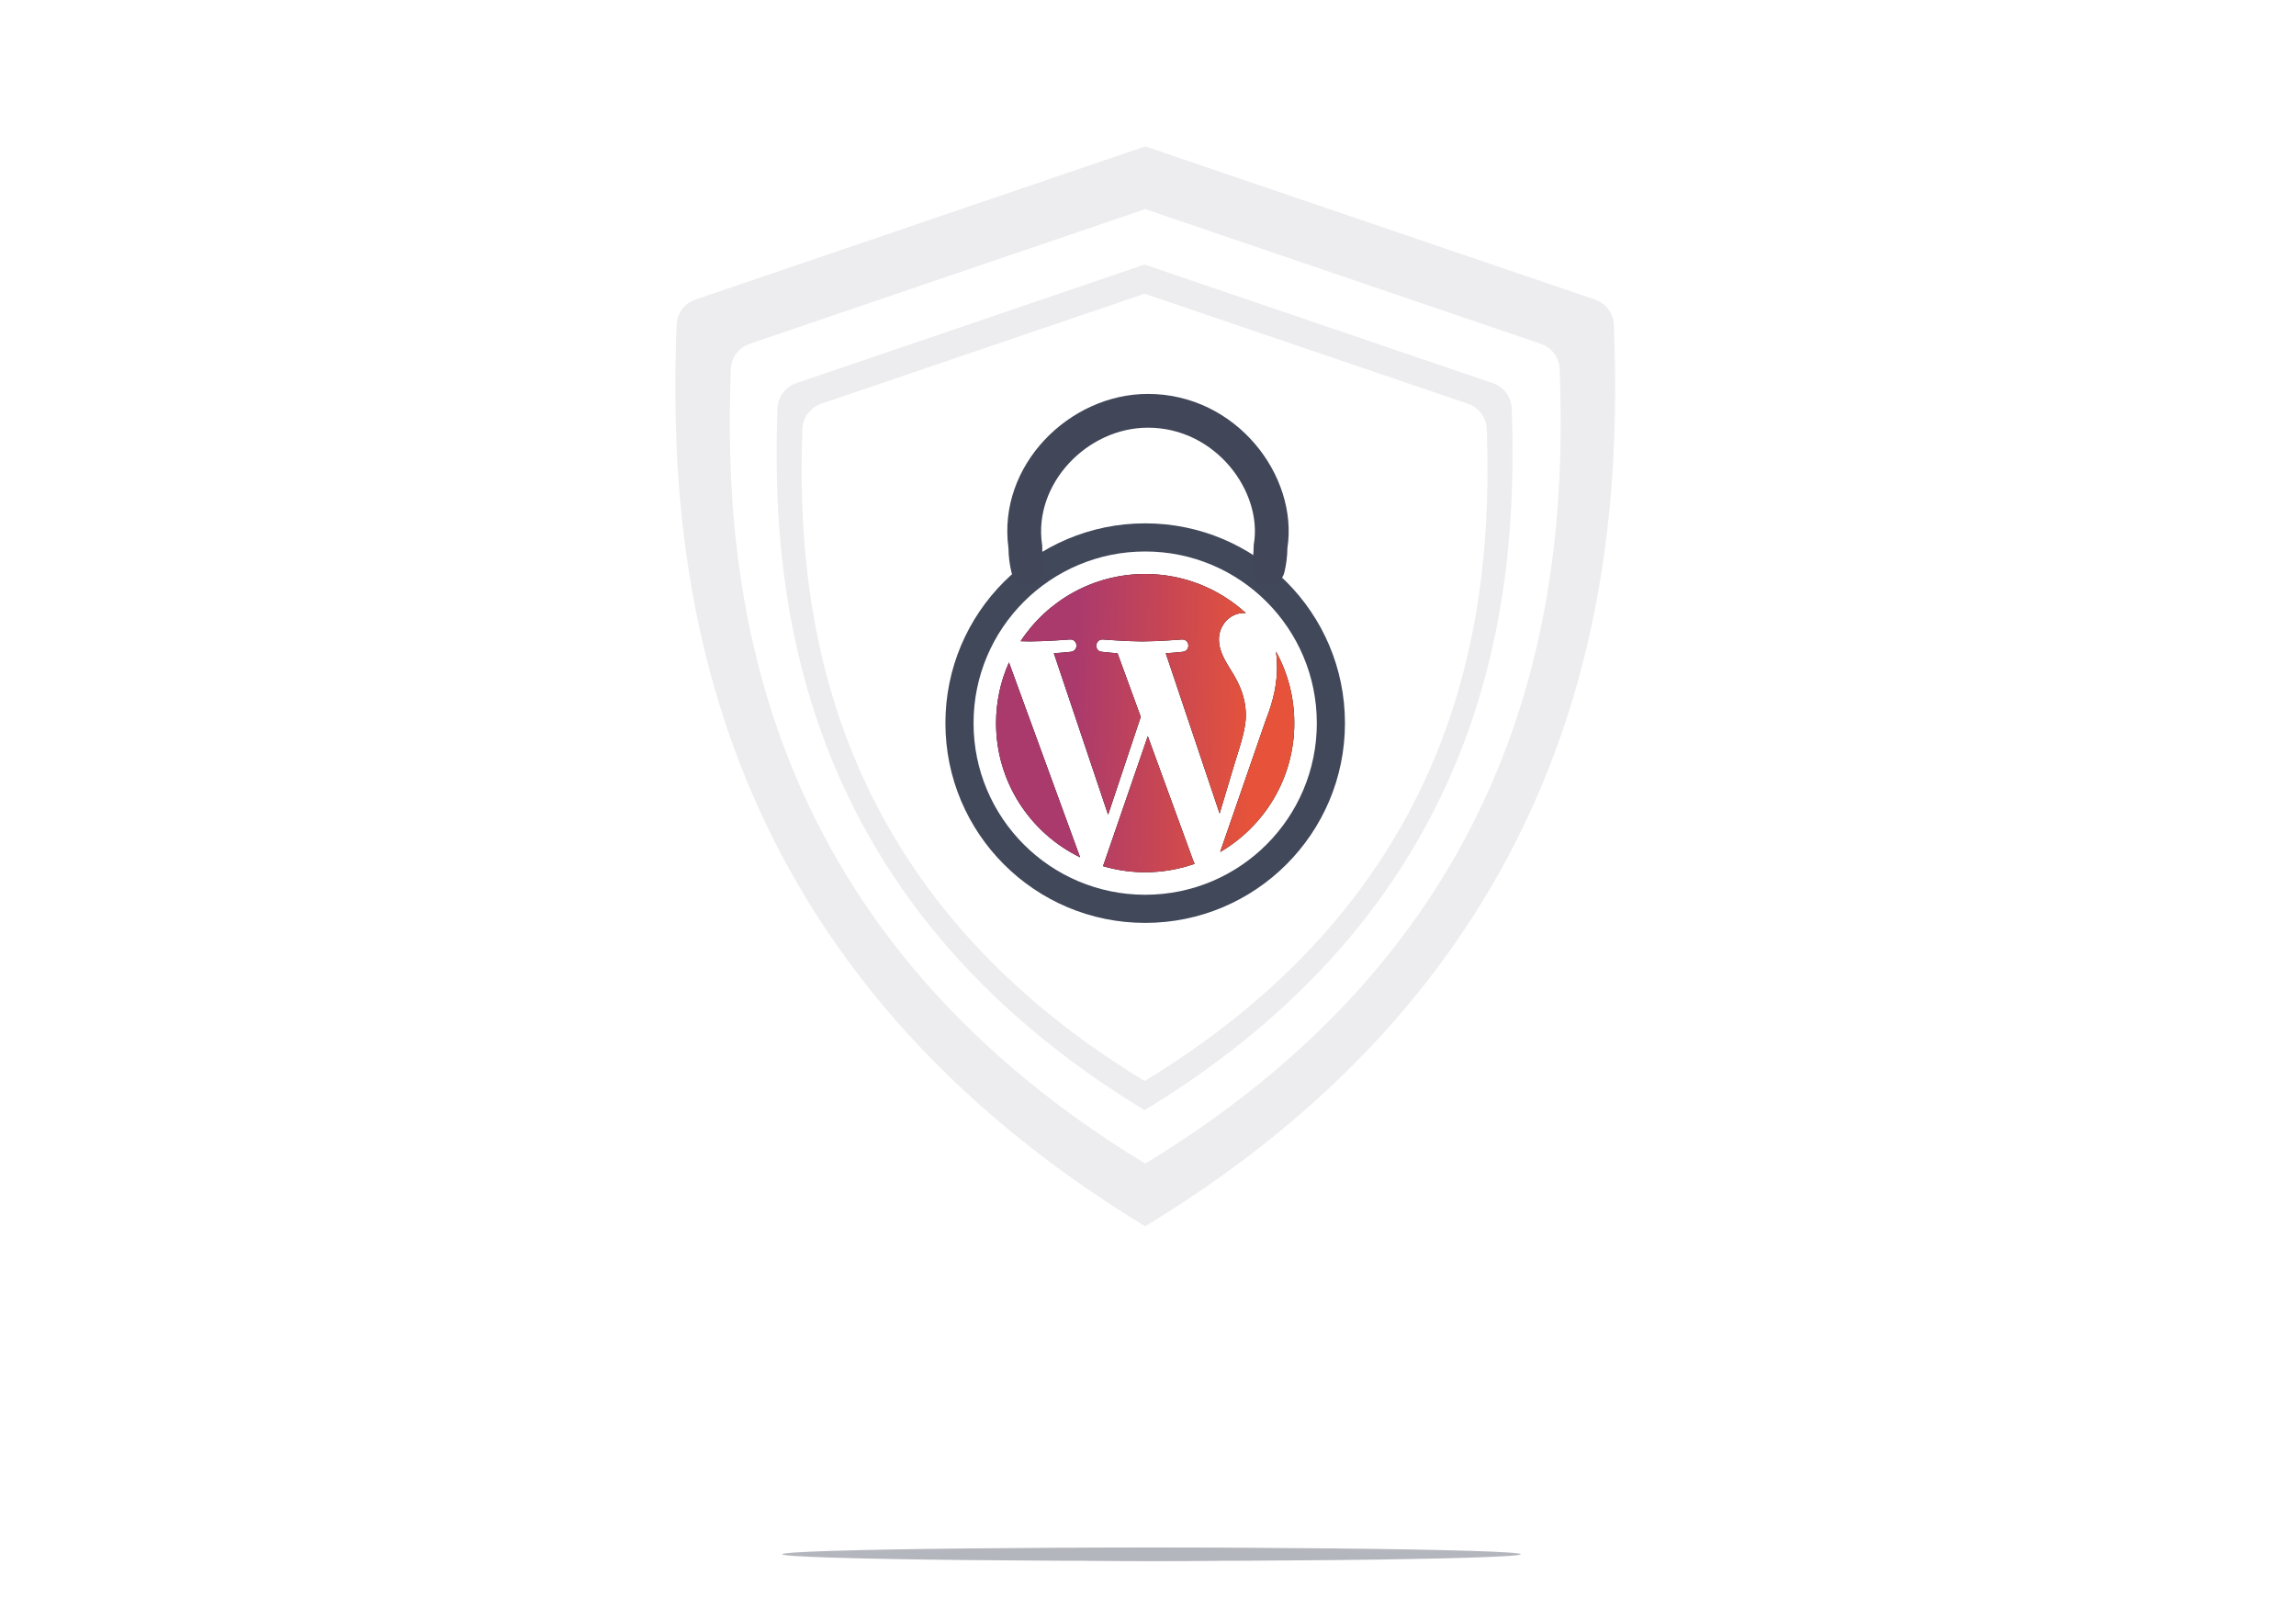
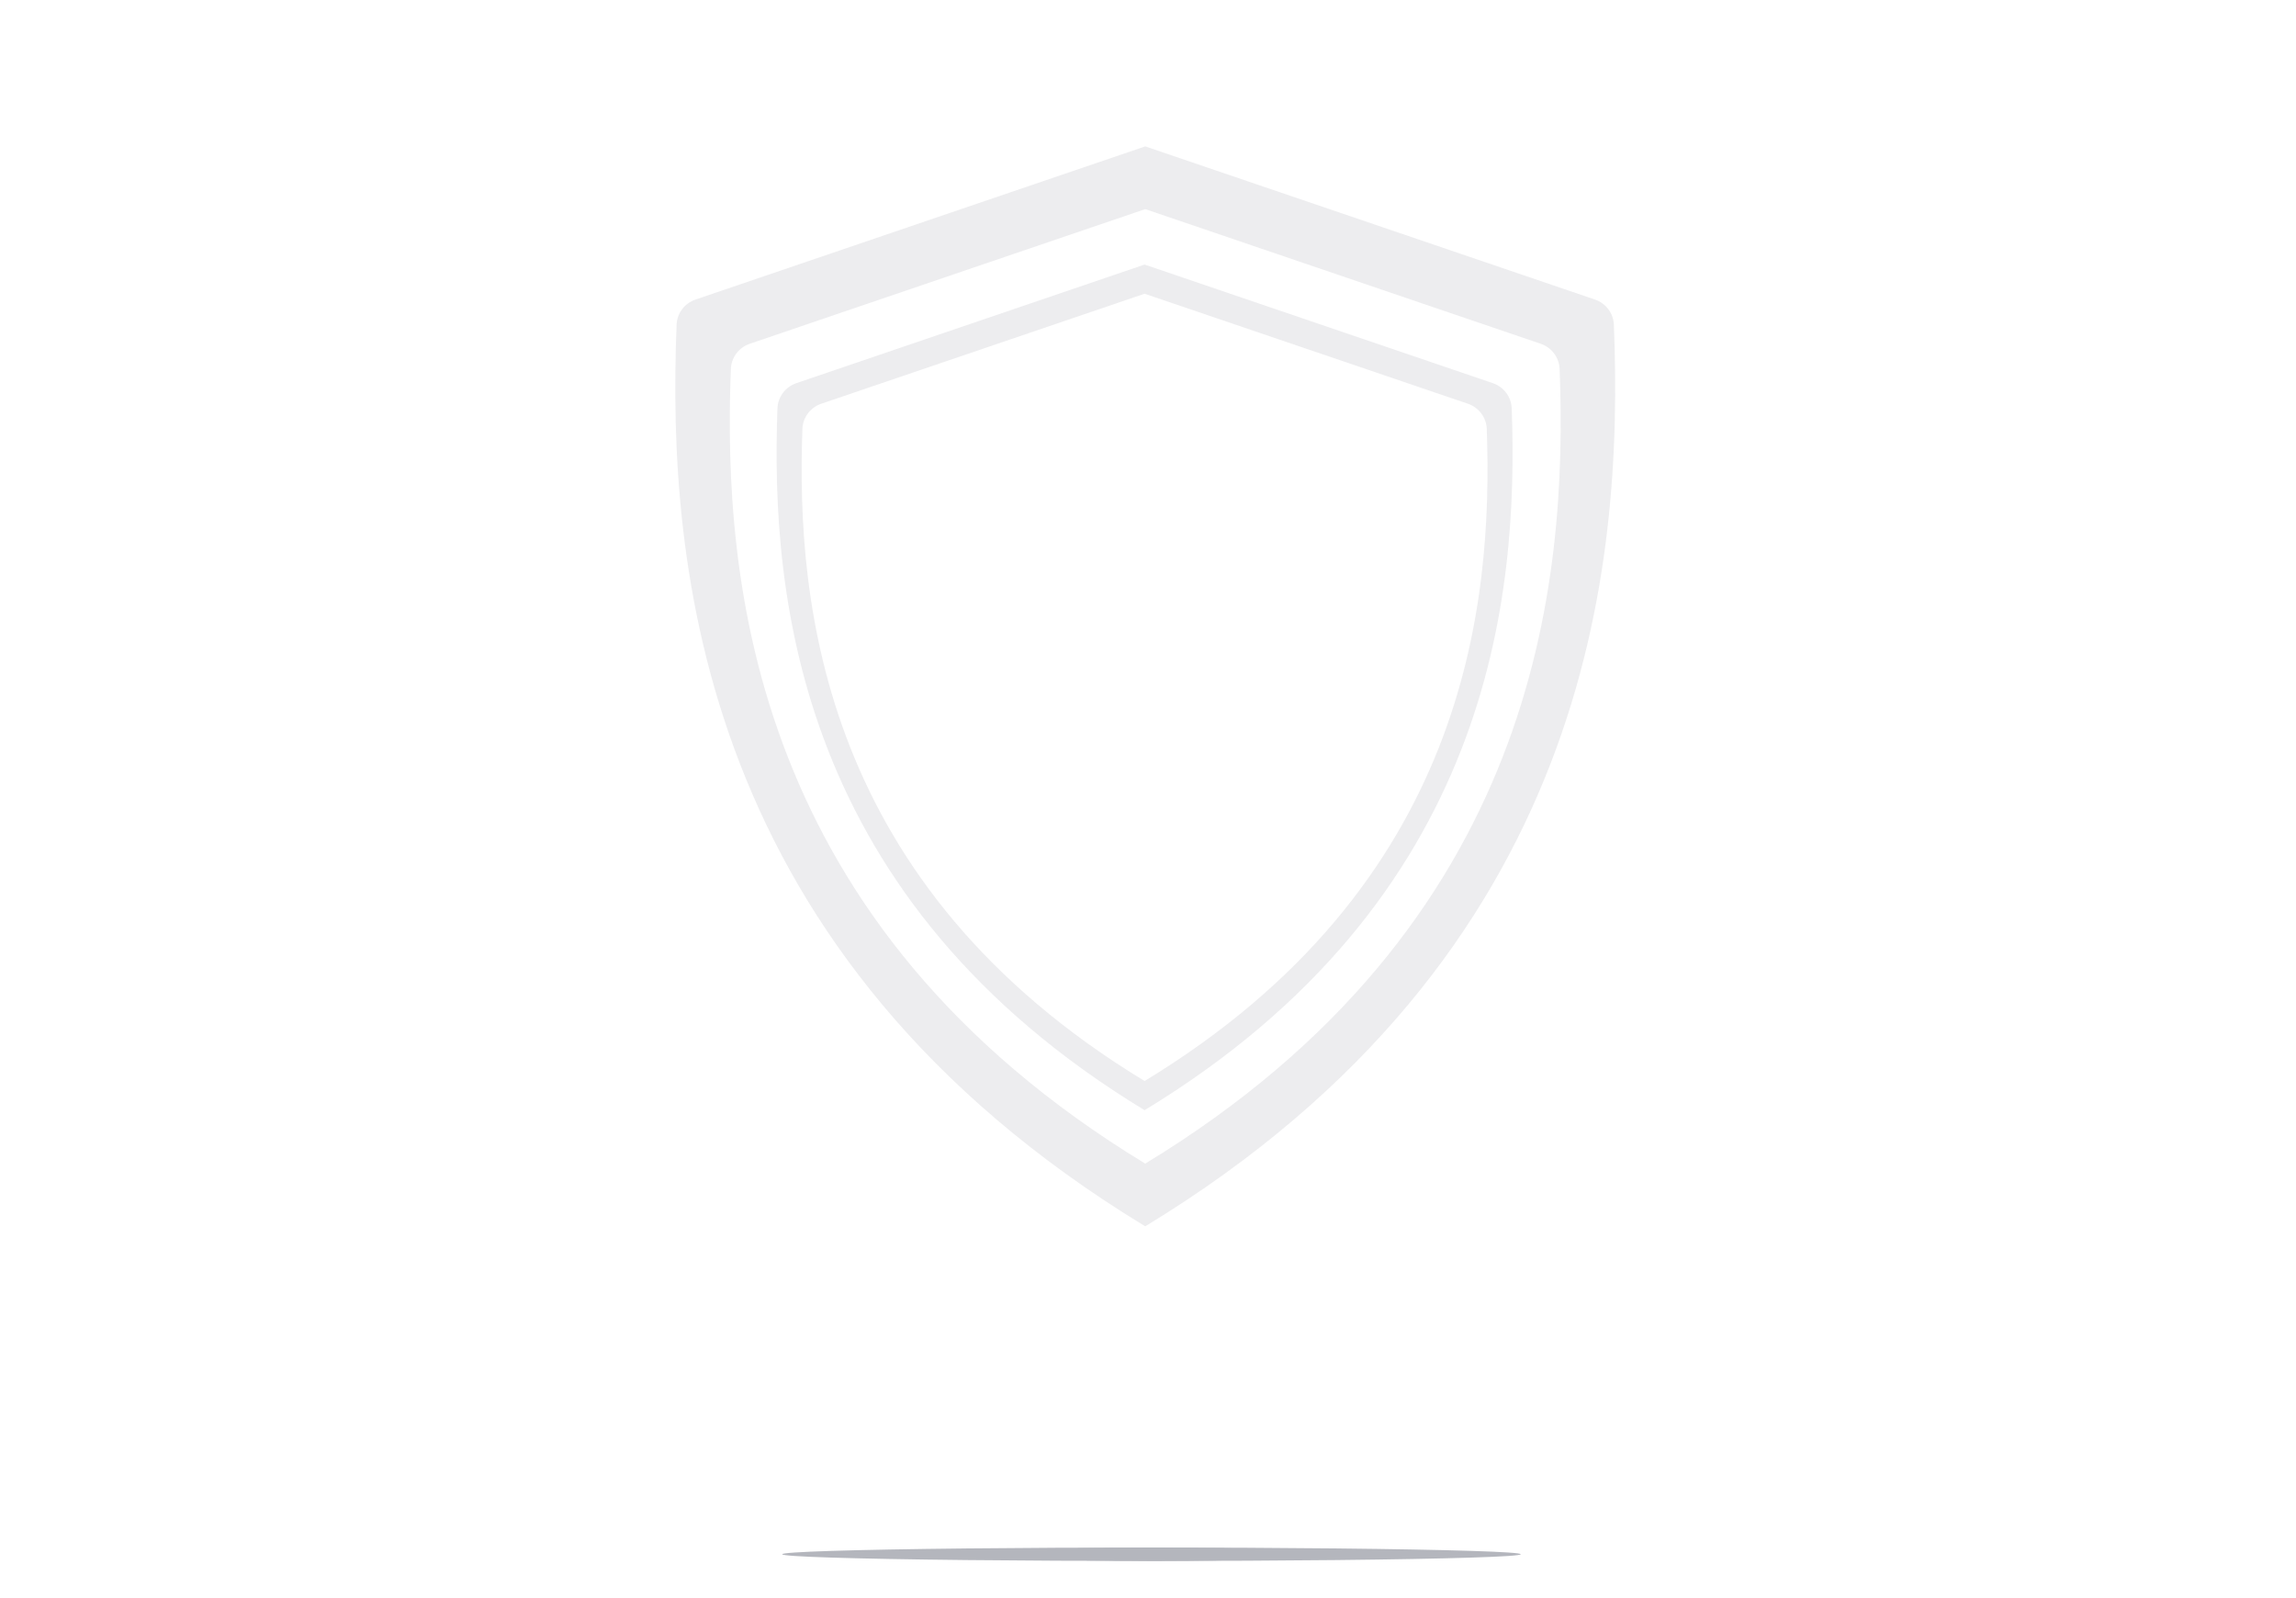
<svg xmlns="http://www.w3.org/2000/svg" width="408" height="284" viewBox="0 0 408 284" fill="none">
  <path d="M0 16C0 7.163 7.163 0 16 0H392C400.837 0 408 7.163 408 16V283.93H0V16Z" fill="white" />
-   <path fill-rule="evenodd" clip-rule="evenodd" d="M203.392 47.011L203.394 47.01C203.399 47.008 203.398 47 203.392 47V47C203.386 47 203.385 47.008 203.39 47.01L203.392 47.011ZM203.392 197.286C264.955 159.874 269.865 106.154 268.631 72.568C268.556 70.52 267.211 68.746 265.271 68.086L203.392 47.011L141.513 68.086C139.573 68.746 138.228 70.52 138.153 72.568C136.919 106.154 141.829 159.874 203.392 197.286ZM203.392 197.286L203.387 197.289C203.38 197.293 203.383 197.305 203.392 197.305V197.305C203.401 197.305 203.404 197.293 203.397 197.289L203.392 197.286ZM203.393 52.196L203.394 52.195C203.4 52.193 203.398 52.185 203.393 52.185V52.185C203.387 52.185 203.386 52.193 203.391 52.195L203.393 52.196ZM203.393 192.101C260.622 157.357 265.316 107.504 264.198 76.221C264.124 74.172 262.778 72.401 260.838 71.741L203.393 52.196L145.948 71.741C144.007 72.401 142.661 74.172 142.588 76.221C141.469 107.504 146.164 157.357 203.393 192.101ZM203.393 192.101L203.389 192.104C203.381 192.108 203.384 192.119 203.393 192.119V192.119C203.401 192.119 203.404 192.108 203.397 192.104L203.393 192.101Z" fill="#EDEDEF" />
+   <path fill-rule="evenodd" clip-rule="evenodd" d="M203.392 47.011L203.394 47.01C203.399 47.008 203.398 47 203.392 47V47C203.386 47 203.385 47.008 203.39 47.01L203.392 47.011ZM203.392 197.286C264.955 159.874 269.865 106.154 268.631 72.568C268.556 70.52 267.211 68.746 265.271 68.086L203.392 47.011L141.513 68.086C139.573 68.746 138.228 70.52 138.153 72.568C136.919 106.154 141.829 159.874 203.392 197.286ZM203.392 197.286L203.387 197.289C203.38 197.293 203.383 197.305 203.392 197.305V197.305C203.401 197.305 203.404 197.293 203.397 197.289L203.392 197.286ZM203.393 52.196L203.394 52.195C203.4 52.193 203.398 52.185 203.393 52.185V52.185C203.387 52.185 203.386 52.193 203.391 52.195L203.393 52.196ZM203.393 192.101C260.622 157.357 265.316 107.504 264.198 76.221C264.124 74.172 262.778 72.401 260.838 71.741L203.393 52.196L145.948 71.741C144.007 72.401 142.661 74.172 142.588 76.221C141.469 107.504 146.164 157.357 203.393 192.101ZL203.389 192.104C203.381 192.108 203.384 192.119 203.393 192.119V192.119C203.401 192.119 203.404 192.108 203.397 192.104L203.393 192.101Z" fill="#EDEDEF" />
  <path fill-rule="evenodd" clip-rule="evenodd" d="M203.509 26.014L203.511 26.013C203.518 26.011 203.516 26 203.509 26V26C203.501 26 203.499 26.011 203.507 26.013L203.509 26.014ZM203.509 217.922C282.709 169.793 288.487 100.528 286.786 57.705C286.705 55.657 285.361 53.891 283.421 53.23L203.509 26.014L123.596 53.23C121.656 53.891 120.313 55.657 120.231 57.705C118.53 100.528 124.309 169.793 203.509 217.922ZM203.509 217.922L203.503 217.926C203.493 217.931 203.497 217.947 203.509 217.947V217.947C203.52 217.947 203.525 217.931 203.515 217.926L203.509 217.922ZM203.509 37.161L203.511 37.161C203.518 37.159 203.516 37.149 203.509 37.149V37.149C203.503 37.149 203.501 37.159 203.507 37.161L203.509 37.161ZM203.509 206.776C273.279 164.387 278.597 103.45 277.146 65.572C277.068 63.524 275.723 61.75 273.783 61.089L203.509 37.161L133.236 61.089C131.296 61.75 129.951 63.524 129.872 65.572C128.421 103.45 133.739 164.387 203.509 206.776ZM203.509 206.776L203.504 206.779C203.495 206.784 203.499 206.798 203.509 206.798V206.798C203.519 206.798 203.523 206.784 203.515 206.779L203.509 206.776Z" fill="#EDEDEF" />
-   <circle cx="203.5" cy="128.5" r="35.5" fill="#41485A" />
  <circle cx="203.5" cy="128.5" r="30.5" fill="white" />
  <circle cx="203.5" cy="128.5" r="26.5" fill="white" />
-   <path fill-rule="evenodd" clip-rule="evenodd" d="M203.987 76C193.159 76 183.616 86.014 185.169 96.719L185.2 96.934V97.15C185.2 98.228 185.329 99.28 185.574 100.3C185.96 101.911 184.968 103.531 183.356 103.917C181.745 104.304 180.126 103.311 179.739 101.7C179.403 100.3 179.218 98.851 179.201 97.368C177.219 82.729 189.992 70 203.987 70C219.696 70 230.741 84.551 228.773 97.398C228.754 98.871 228.569 100.31 228.235 101.7C227.849 103.311 226.229 104.304 224.618 103.917C223.007 103.531 222.014 101.911 222.401 100.3C222.646 99.28 222.775 98.228 222.775 97.15V96.902L222.815 96.657C224.356 87.396 216.076 76 203.987 76Z" fill="#414759" />
-   <path fill-rule="evenodd" clip-rule="evenodd" d="M219.204 119.854C220.212 121.619 221.387 123.887 221.387 127.162C221.387 129.291 220.62 131.741 219.579 135.067C219.511 135.284 219.441 135.506 219.371 135.731L216.728 144.563L207.151 116.077C208.744 115.993 210.184 115.825 210.184 115.825C211.611 115.655 211.445 113.558 210.015 113.642C210.015 113.642 205.723 113.978 202.952 113.978C200.349 113.978 195.973 113.642 195.973 113.642C194.545 113.558 194.378 115.74 195.805 115.825C195.805 115.825 197.158 115.993 198.584 116.077L202.713 127.388L196.913 144.78L187.265 116.074C188.862 115.991 190.298 115.822 190.298 115.822C191.724 115.654 191.556 113.554 190.128 113.639C190.128 113.639 185.837 113.976 183.066 113.976C182.568 113.976 181.981 113.963 181.36 113.944C186.099 106.749 194.242 102 203.501 102C210.399 102 216.68 104.638 221.394 108.956C221.353 108.954 221.313 108.951 221.272 108.947C221.2 108.942 221.126 108.936 221.052 108.936C218.448 108.936 216.6 111.203 216.6 113.639C216.6 115.652 217.671 117.38 218.891 119.348L218.892 119.349L218.896 119.355C218.998 119.519 219.101 119.685 219.204 119.854ZM191.936 152.348C183.096 148.052 177 138.988 177 128.499C177 124.658 177.824 121.01 179.294 117.715L191.936 152.348ZM203.964 130.817L196.012 153.919C198.387 154.617 200.898 155 203.499 155C206.585 155 209.544 154.466 212.299 153.497C212.226 153.384 212.163 153.264 212.109 153.132L203.964 130.817ZM229.997 128.5C229.997 138.275 224.699 146.811 216.82 151.405L224.915 128.002C226.429 124.223 226.93 121.2 226.93 118.511C226.93 117.536 226.866 116.629 226.751 115.786C228.821 119.561 229.998 123.893 229.997 128.5Z" fill="black" />
-   <path fill-rule="evenodd" clip-rule="evenodd" d="M219.204 119.854C220.212 121.619 221.387 123.887 221.387 127.162C221.387 129.291 220.62 131.741 219.579 135.067C219.511 135.284 219.441 135.506 219.371 135.731L216.728 144.563L207.151 116.077C208.744 115.993 210.184 115.825 210.184 115.825C211.611 115.655 211.445 113.558 210.015 113.642C210.015 113.642 205.723 113.978 202.952 113.978C200.349 113.978 195.973 113.642 195.973 113.642C194.545 113.558 194.378 115.74 195.805 115.825C195.805 115.825 197.158 115.993 198.584 116.077L202.713 127.388L196.913 144.78L187.265 116.074C188.862 115.991 190.298 115.822 190.298 115.822C191.724 115.654 191.556 113.554 190.128 113.639C190.128 113.639 185.837 113.976 183.066 113.976C182.568 113.976 181.981 113.963 181.36 113.944C186.099 106.749 194.242 102 203.501 102C210.399 102 216.68 104.638 221.394 108.956C221.353 108.954 221.313 108.951 221.272 108.947C221.2 108.942 221.126 108.936 221.052 108.936C218.448 108.936 216.6 111.203 216.6 113.639C216.6 115.652 217.671 117.38 218.891 119.348L218.892 119.349L218.896 119.355C218.998 119.519 219.101 119.685 219.204 119.854ZM191.936 152.348C183.096 148.052 177 138.988 177 128.499C177 124.658 177.824 121.01 179.294 117.715L191.936 152.348ZM203.964 130.817L196.012 153.919C198.387 154.617 200.898 155 203.499 155C206.585 155 209.544 154.466 212.299 153.497C212.226 153.384 212.163 153.264 212.109 153.132L203.964 130.817ZM229.997 128.5C229.997 138.275 224.699 146.811 216.82 151.405L224.915 128.002C226.429 124.223 226.93 121.2 226.93 118.511C226.93 117.536 226.866 116.629 226.751 115.786C228.821 119.561 229.998 123.893 229.997 128.5Z" fill="url(#paint0_linear_5256_765)" />
  <g filter="url(#filter0_f_5256_765)">
    <ellipse cx="204.614" cy="276.193" rx="65.614" ry="1.193" fill="#B4B6BD" />
  </g>
  <g filter="url(#filter1_f_5256_765)">
    <ellipse cx="205.108" cy="276.193" rx="29.6" ry="1.193" fill="#B4B6BD" />
  </g>
  <defs>
    <filter id="filter0_f_5256_765" x="133" y="269" width="143.228" height="14.386" filterUnits="userSpaceOnUse" color-interpolation-filters="sRGB">
      <feFlood flood-opacity="0" result="BackgroundImageFix" />
      <feBlend mode="normal" in="SourceGraphic" in2="BackgroundImageFix" result="shape" />
      <feGaussianBlur stdDeviation="3" result="effect1_foregroundBlur_5256_765" />
    </filter>
    <filter id="filter1_f_5256_765" x="169.507" y="269" width="71.201" height="14.386" filterUnits="userSpaceOnUse" color-interpolation-filters="sRGB">
      <feFlood flood-opacity="0" result="BackgroundImageFix" />
      <feBlend mode="normal" in="SourceGraphic" in2="BackgroundImageFix" result="shape" />
      <feGaussianBlur stdDeviation="3" result="effect1_foregroundBlur_5256_765" />
    </filter>
    <linearGradient id="paint0_linear_5256_765" x1="190.236" y1="152.109" x2="222.214" y2="153.177" gradientUnits="userSpaceOnUse">
      <stop stop-color="#AB3A6C" />
      <stop offset="0.99" stop-color="#E6533A" />
    </linearGradient>
  </defs>
</svg>